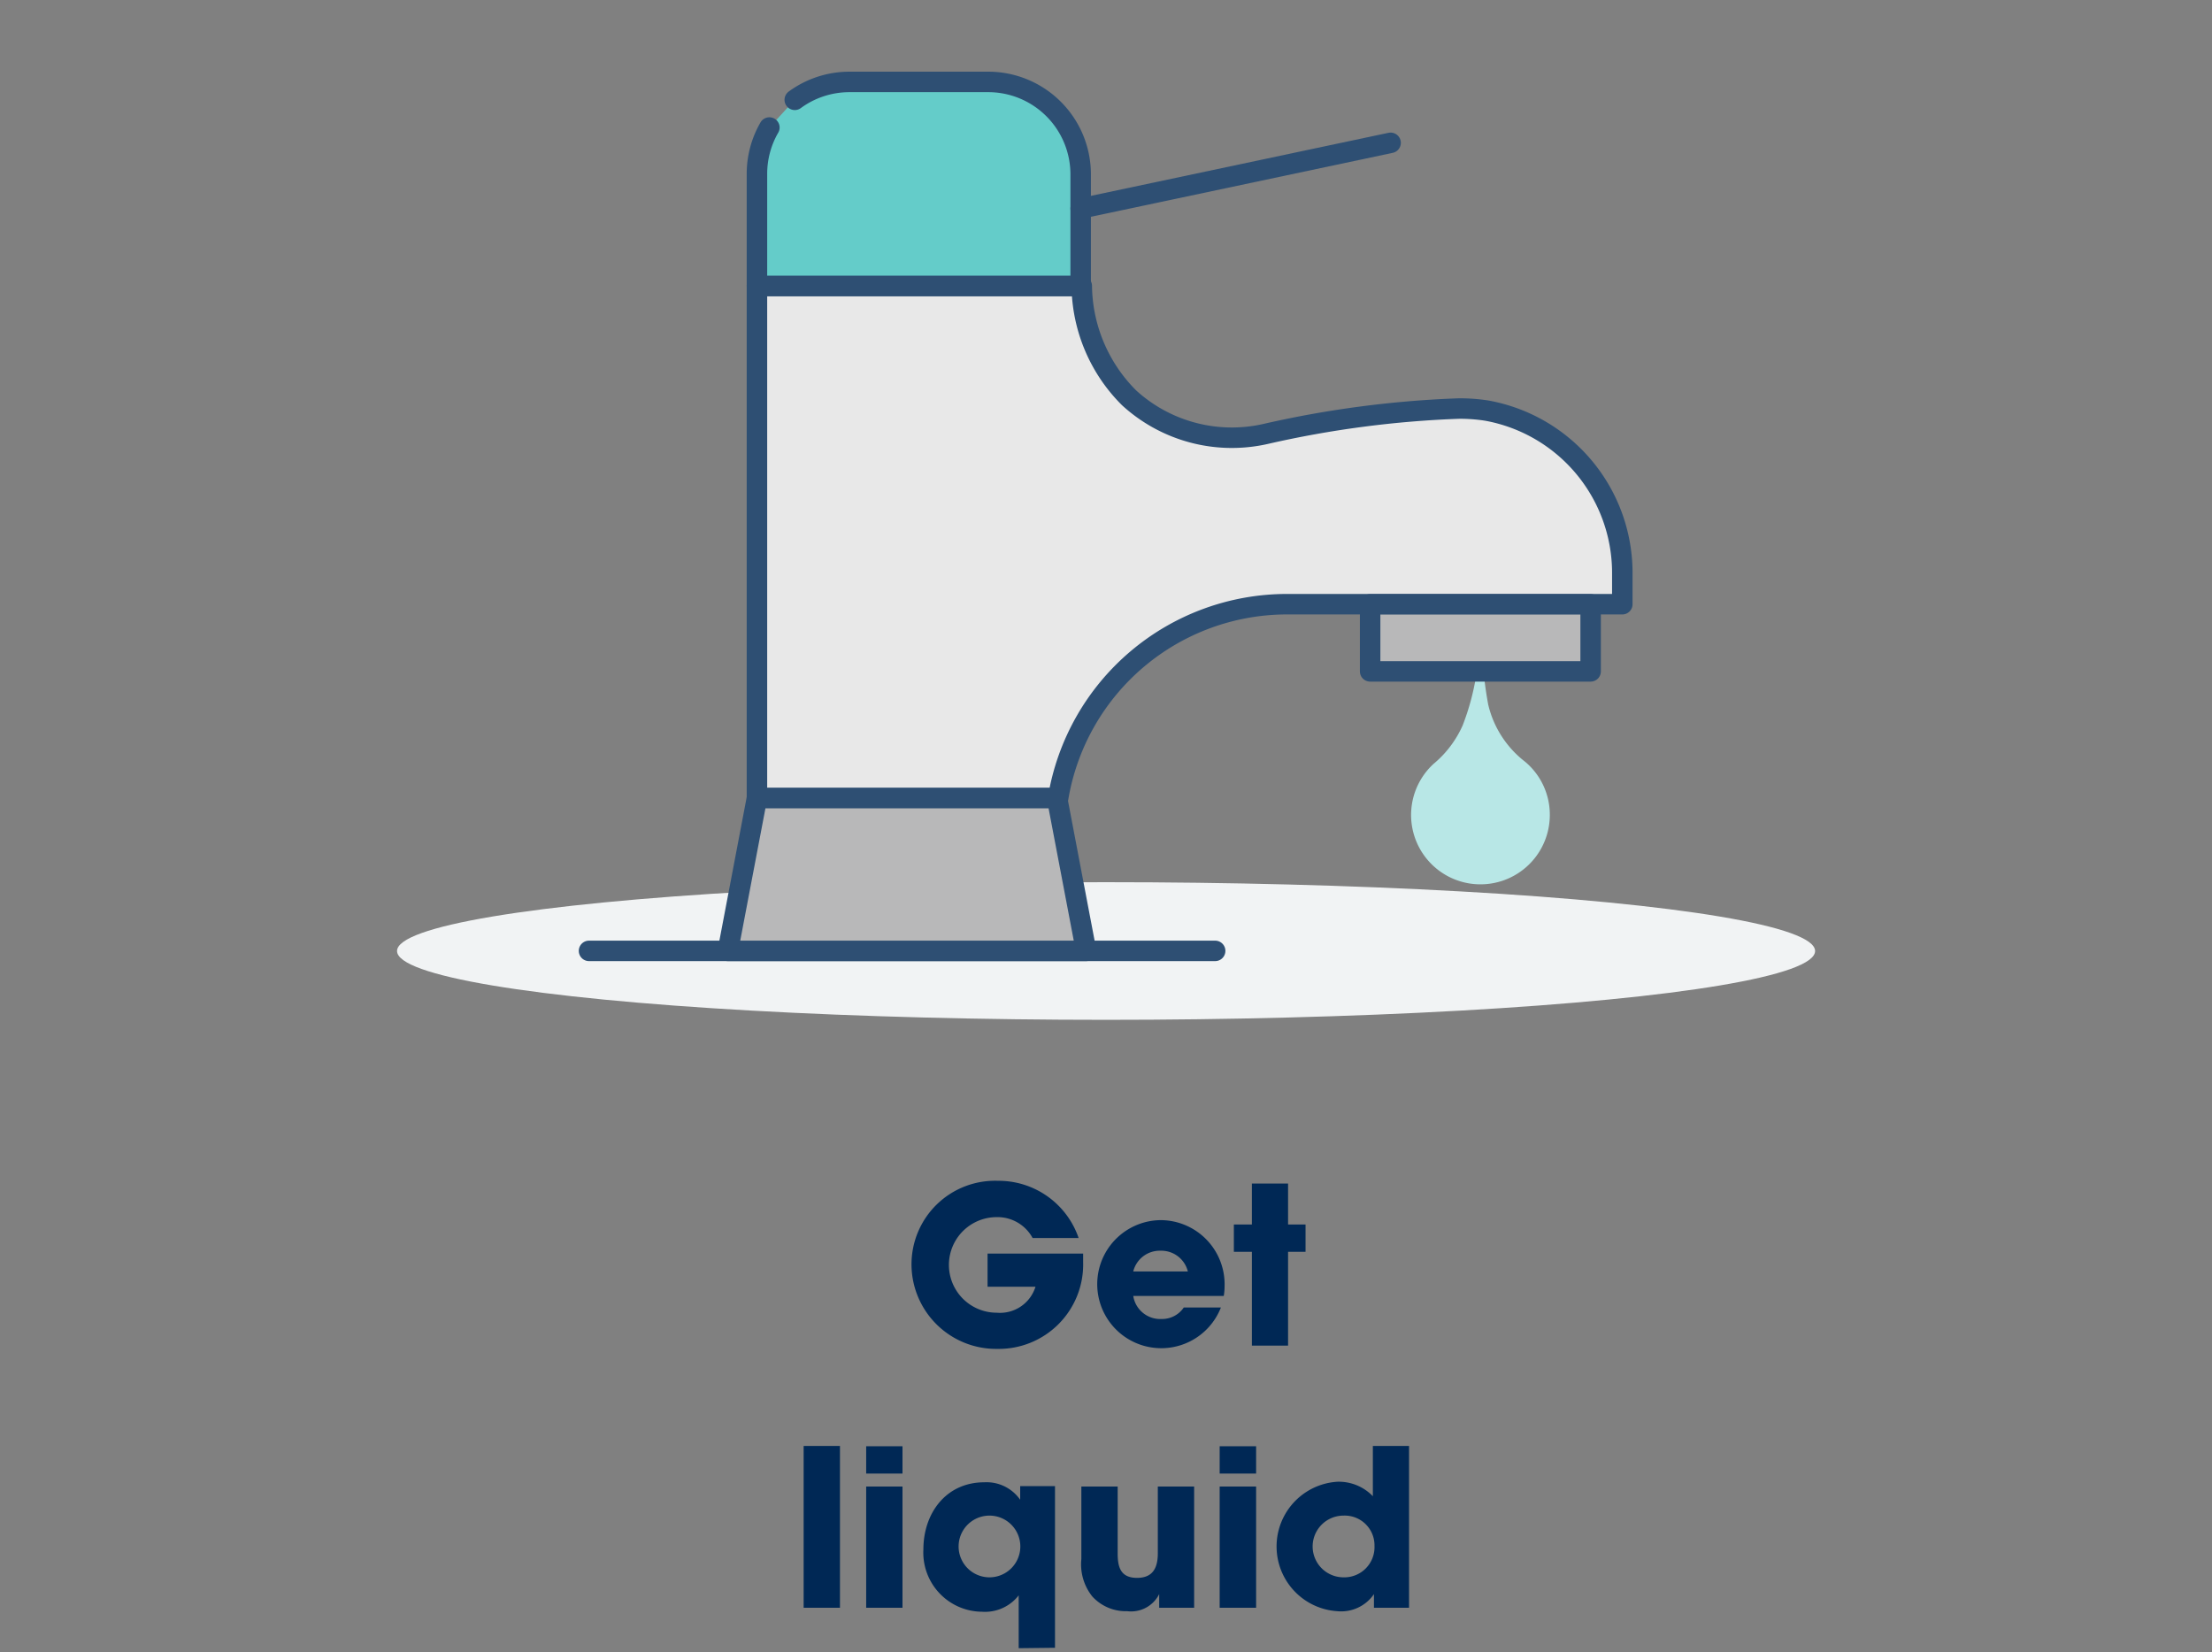
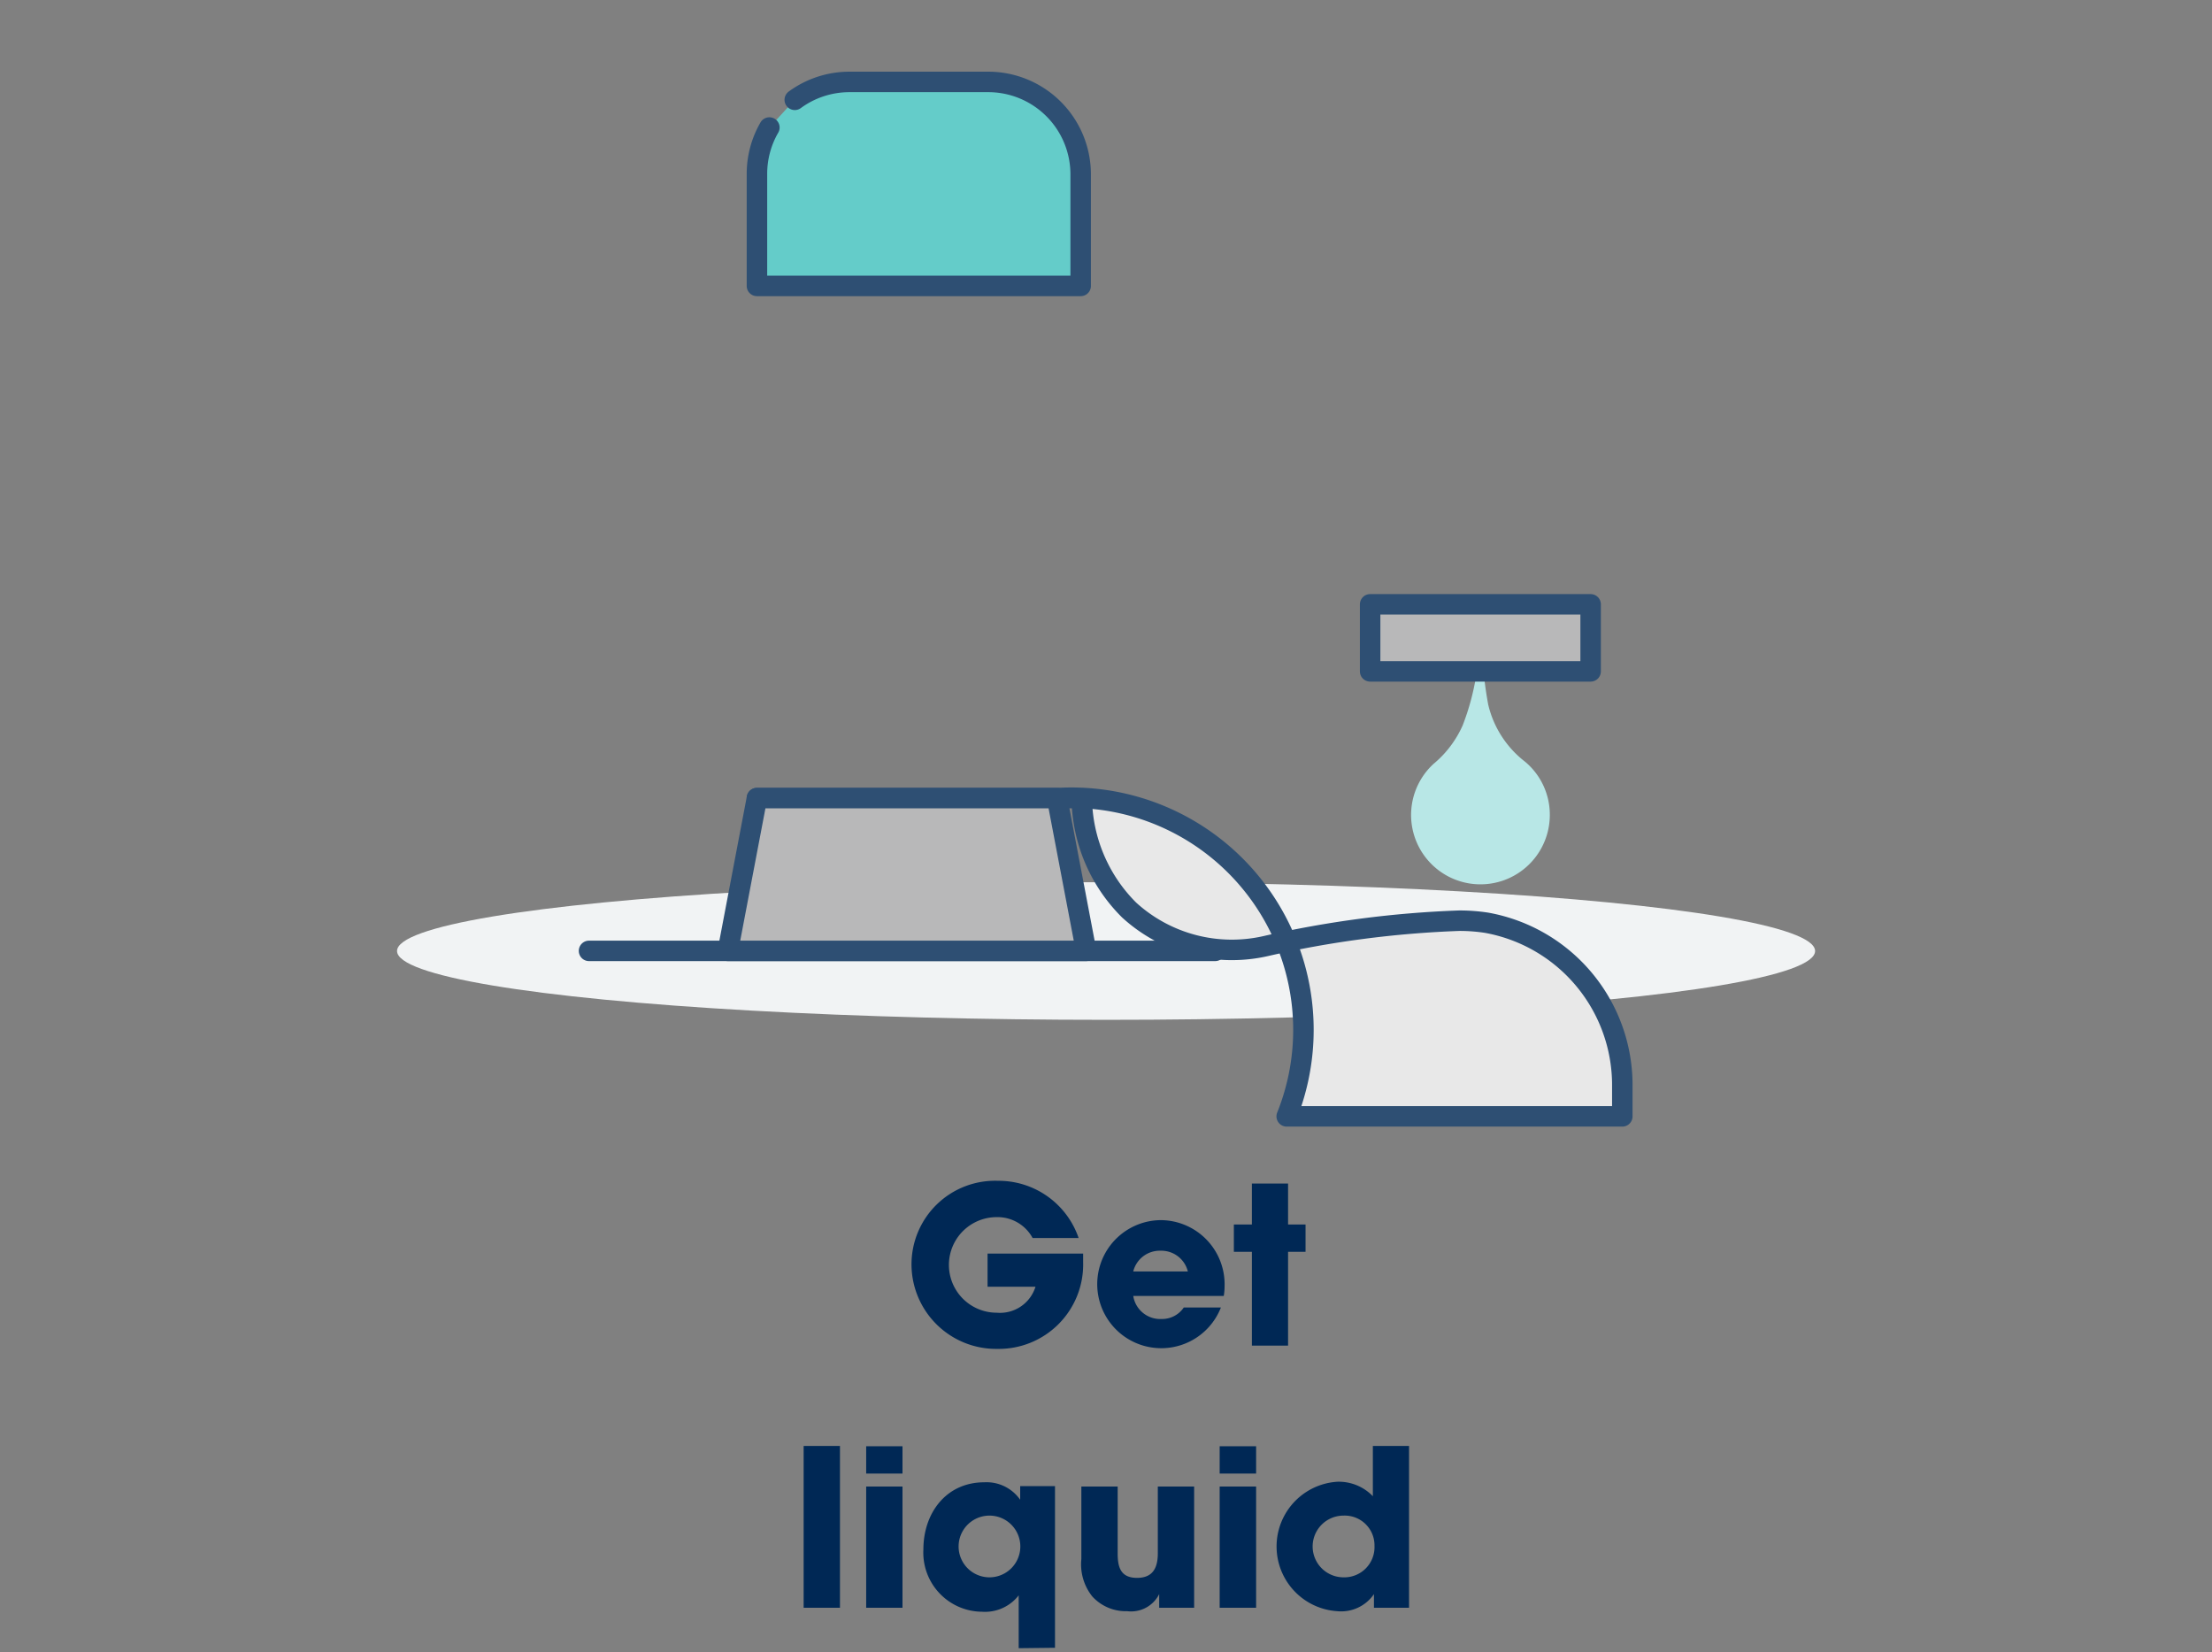
<svg xmlns="http://www.w3.org/2000/svg" id="Layer_1" data-name="Layer 1" viewBox="0 0 162.01 121">
  <rect x="0" y="0" width="162.01" height="121" fill="#808080" stroke="none" />
  <defs>
    <style>.cls-1{fill:#b8e7e6;}.cls-2{fill:#002855;}.cls-3{fill:#f1f3f4;}.cls-4{fill:none;}.cls-4,.cls-5,.cls-6,.cls-7{stroke:#2e4f73;stroke-linecap:round;stroke-linejoin:round;stroke-width:1.5px;}.cls-5{fill:#e8e8e8;}.cls-6{fill:#b8b8b9;}.cls-7{fill:#64ccc9;}</style>
  </defs>
  <title>icon-get-liquid</title>
  <path class="cls-1" d="M113.51,59.71A5.08,5.08,0,1,1,105,55.94a7.73,7.73,0,0,0,2.13-2.82,17.92,17.92,0,0,0,1-3.72.28.28,0,0,1,.55,0c.08.77.19,1.51.32,2.21a7.43,7.43,0,0,0,2.69,4.17A5.05,5.05,0,0,1,113.51,59.71Z" />
  <path class="cls-2" d="M73.05,98.79a6.2,6.2,0,0,1-6.29-6.21,6.12,6.12,0,0,1,6.34-6.1A6.19,6.19,0,0,1,79,90.67H75.63A2.92,2.92,0,0,0,73,89.14a3.5,3.5,0,0,0,0,7,2.72,2.72,0,0,0,2.84-1.9H72.33V91.81h7c0,.21,0,.42,0,.62A6.18,6.18,0,0,1,73.05,98.79Z" />
  <path class="cls-2" d="M89.63,94.91H83a2,2,0,0,0,2.08,1.69,1.91,1.91,0,0,0,1.62-.84h2.72A4.69,4.69,0,1,1,85,89.36a4.7,4.7,0,0,1,4.69,4.85A4.14,4.14,0,0,1,89.63,94.91ZM85,91.6a2,2,0,0,0-2,1.52h4A2,2,0,0,0,85,91.6Z" />
  <path class="cls-2" d="M94.34,91.68v6.87H91.69V91.68H90.37v-2h1.32v-3h2.65v3h1.28v2Z" />
  <path class="cls-2" d="M58.86,117.75V105.9h2.66v11.85Z" />
  <path class="cls-2" d="M63.44,107.92v-2H66.1v2Zm0,9.83v-8.88H66.1v8.88Z" />
  <path class="cls-2" d="M74.61,120.71v-3.87h0a3.12,3.12,0,0,1-2.69,1.2,4.33,4.33,0,0,1-4.29-4.56c0-2.66,1.66-4.92,4.46-4.92a3,3,0,0,1,2.63,1.28h0v-1h2.55v11.84ZM72.47,111a2.26,2.26,0,0,0,0,4.52,2.26,2.26,0,0,0,0-4.52Z" />
  <path class="cls-2" d="M84.9,117.75v-1h0A2.3,2.3,0,0,1,82.56,118,3.32,3.32,0,0,1,80,116.92a3.77,3.77,0,0,1-.8-2.74v-5.31h2.66v4.91c0,1,.22,1.78,1.42,1.78s1.52-.79,1.52-1.81v-4.88h2.66v8.88Z" />
  <path class="cls-2" d="M89.33,107.92v-2H92v2Zm0,9.83v-8.88H92v8.88Z" />
  <path class="cls-2" d="M100.63,117.75v-1h0A2.91,2.91,0,0,1,97.94,118a4.75,4.75,0,0,1,0-9.48,3.46,3.46,0,0,1,2.61,1.06V105.9h2.65v11.85ZM98.4,111a2.26,2.26,0,0,0,0,4.52,2.21,2.21,0,0,0,2.27-2.29A2.18,2.18,0,0,0,98.4,111Z" />
  <ellipse class="cls-3" cx="81.01" cy="69.65" rx="51.93" ry="5.04" />
  <line class="cls-4" x1="43.14" y1="69.64" x2="89" y2="69.64" />
-   <path class="cls-5" d="M55.44,58.45V20.94H79.23a11.76,11.76,0,0,0,3.47,8.2,11.16,11.16,0,0,0,10,2.64,75.53,75.53,0,0,1,14.18-1.86,13,13,0,0,1,2,.15,12.08,12.08,0,0,1,9.94,12l0,2.18H94.24A17,17,0,0,0,77.5,58.45H55.44Z" />
+   <path class="cls-5" d="M55.44,58.45H79.23a11.76,11.76,0,0,0,3.47,8.2,11.16,11.16,0,0,0,10,2.64,75.53,75.53,0,0,1,14.18-1.86,13,13,0,0,1,2,.15,12.08,12.08,0,0,1,9.94,12l0,2.18H94.24A17,17,0,0,0,77.5,58.45H55.44Z" />
  <rect class="cls-6" x="100.35" y="44.26" width="16.15" height="4.91" />
  <polygon class="cls-6" points="79.55 69.64 53.31 69.64 55.44 58.45 77.42 58.45 79.55 69.64" />
  <path class="cls-7" d="M56.35,9.34a6.76,6.76,0,0,0-.91,3.41v8.19H79.15V12.75A6.77,6.77,0,0,0,72.38,6H62.21a6.78,6.78,0,0,0-4,1.31" />
-   <line class="cls-4" x1="79.15" y1="15.27" x2="101.85" y2="10.46" />
</svg>